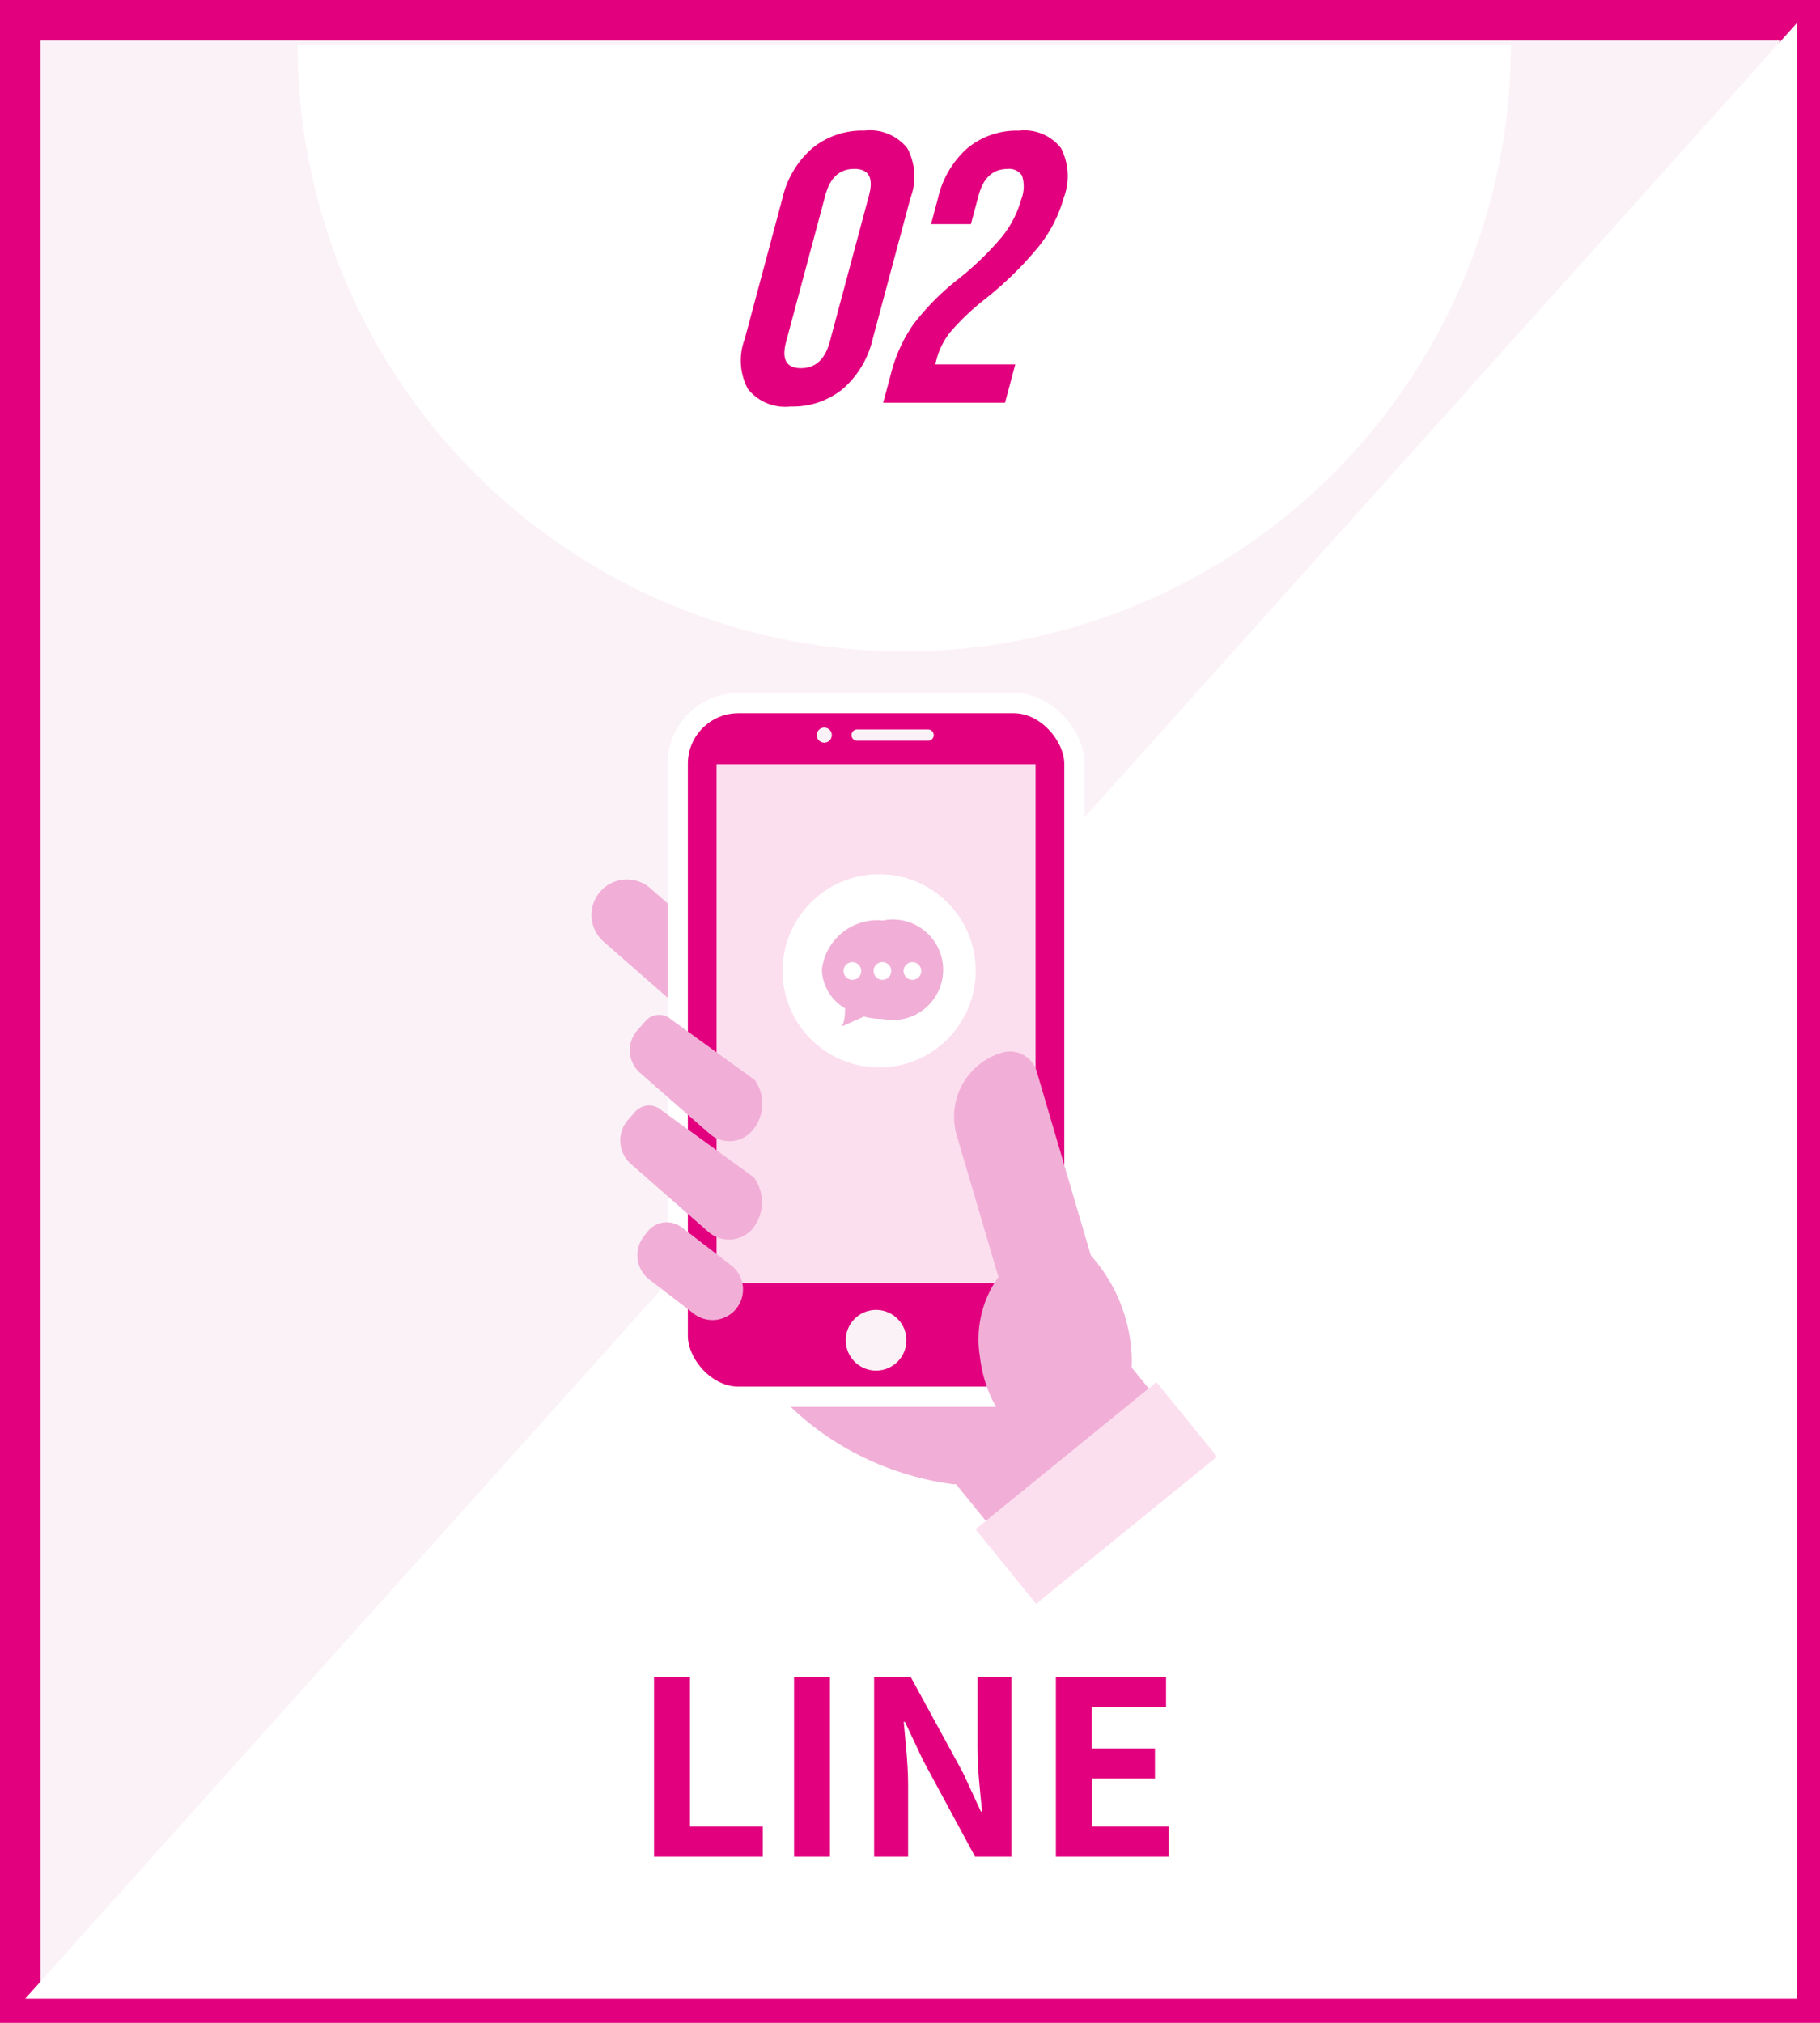
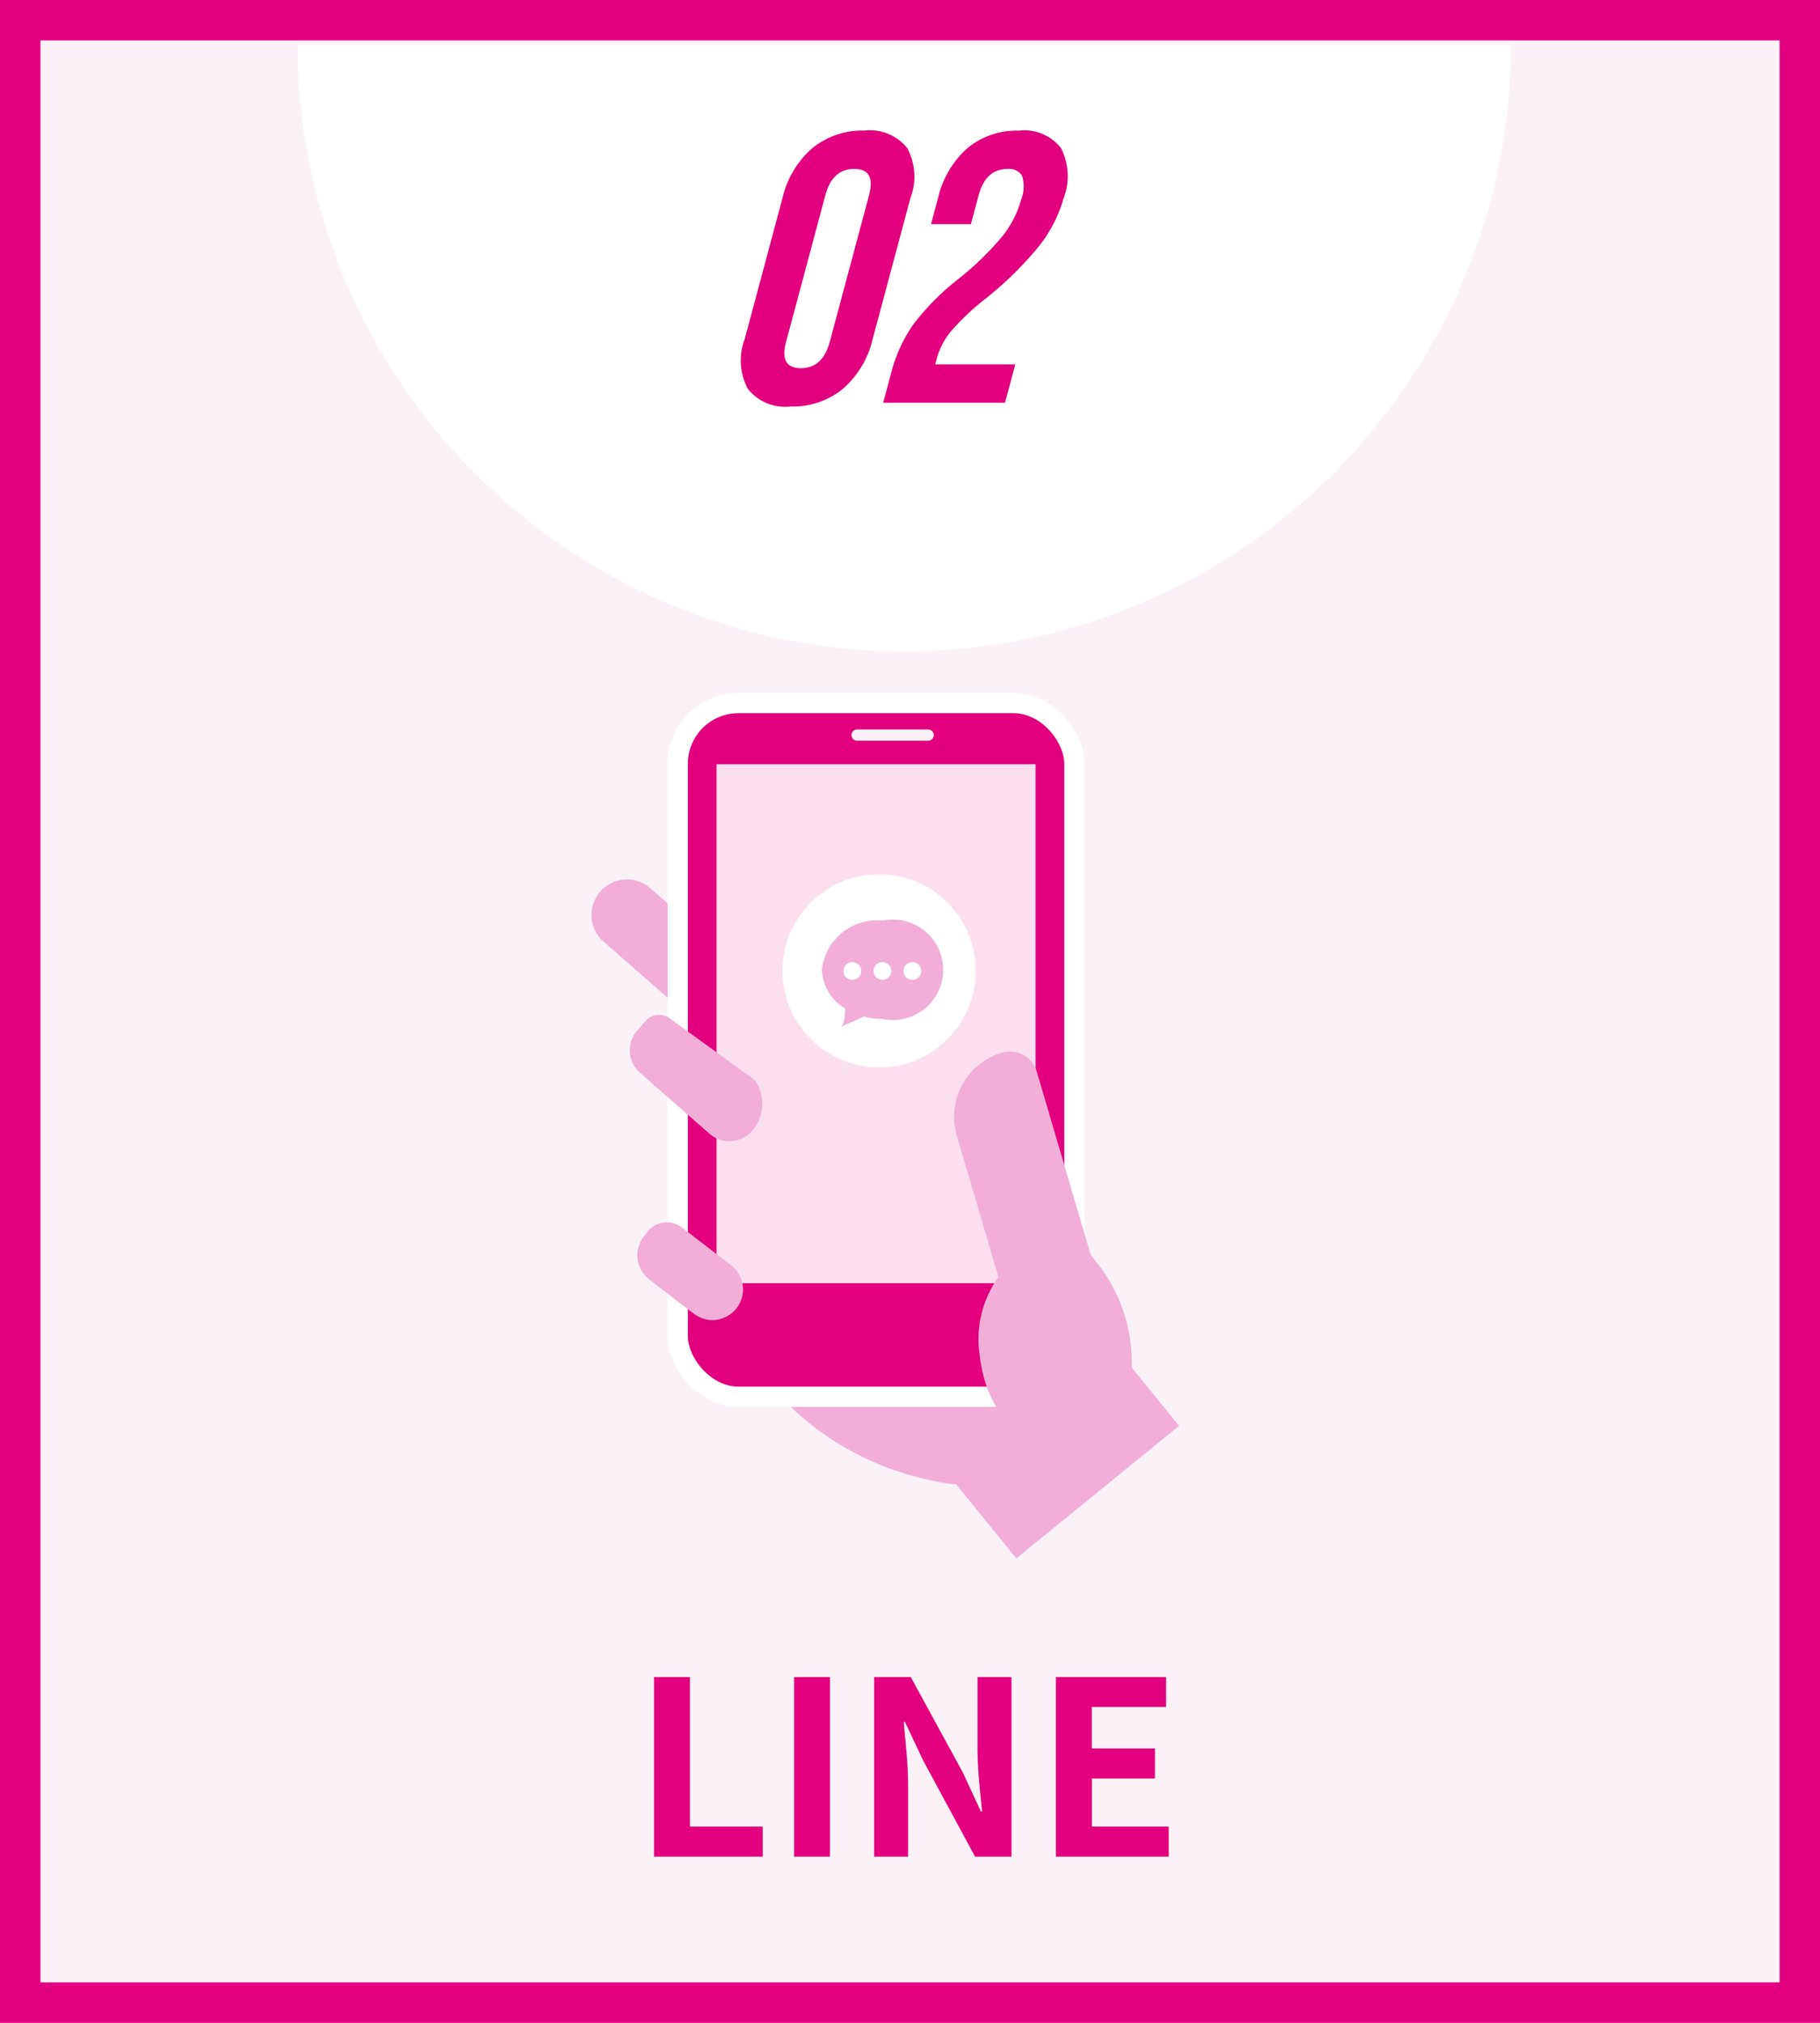
<svg xmlns="http://www.w3.org/2000/svg" width="90" height="100" viewBox="0 0 90 100">
  <g transform="translate(-3332 1792.271)">
    <g transform="translate(3332 -1792.271)" fill="#fbf2f7" stroke="#e3007e" stroke-width="2">
      <rect width="90" height="100" stroke="none" />
      <rect x="1" y="1" width="88" height="98" fill="none" />
    </g>
-     <path d="M-9797-22648.816l87.6-97.65v97.65H-9797" transform="translate(13130.249 20955.342)" fill="#fff" />
    <path d="M1.092,0H6.468V-1.488h-3.6V-8.88H1.092ZM8.016,0H9.792V-8.88H8.016Zm3.96,0h1.68V-3.564c0-1.02-.132-2.136-.216-3.1h.06l.9,1.908L16.968,0h1.8V-8.88h-1.68v3.54c0,1.008.132,2.184.228,3.108h-.06l-.888-1.92L13.788-8.88H11.976Zm8.988,0h5.58V-1.488h-3.8V-3.864h3.12V-5.352H22.74V-7.4h3.672V-8.88H20.964Z" transform="translate(3363.25 -1700.485)" fill="#e3007e" />
    <g transform="translate(3346.715 -1790.071)">
      <path d="M0,0H60A30,30,0,0,1,30,30,30,30,0,0,1,0,0Z" transform="translate(0 0)" fill="#fff" />
      <g transform="translate(21.93 4.255)">
        <path d="M795.954-235.63a2.983,2.983,0,0,1-.155-2.463l1.869-6.972a4.66,4.66,0,0,1,1.474-2.463,3.9,3.9,0,0,1,2.582-.871,2.359,2.359,0,0,1,2.116.871,2.984,2.984,0,0,1,.155,2.463l-1.868,6.972a4.664,4.664,0,0,1-1.474,2.463,3.9,3.9,0,0,1-2.583.871A2.356,2.356,0,0,1,795.954-235.63Zm4.053-2.33,1.939-7.237q.351-1.307-.73-1.307t-1.43,1.307l-1.939,7.237q-.351,1.306.73,1.307T800.006-237.96Z" transform="translate(-795.618 248.399)" fill="#e3007e" />
        <path d="M810.341-236.388a7.449,7.449,0,0,1,1.107-2.434,12.425,12.425,0,0,1,2.231-2.245,14.762,14.762,0,0,0,2.164-2.1,5.1,5.1,0,0,0,.933-1.819,1.741,1.741,0,0,0,.043-1.184.749.749,0,0,0-.716-.331q-1.08,0-1.43,1.307l-.381,1.42H812.32l.345-1.288a4.714,4.714,0,0,1,1.459-2.472,3.822,3.822,0,0,1,2.542-.862,2.3,2.3,0,0,1,2.08.862,3.041,3.041,0,0,1,.133,2.472,6.764,6.764,0,0,1-1.213,2.368,17.285,17.285,0,0,1-2.71,2.653,12.023,12.023,0,0,0-1.679,1.6,3.623,3.623,0,0,0-.674,1.317l-.077.284h3.96l-.507,1.895h-6.025Z" transform="translate(-802.925 248.399)" fill="#e3007e" />
      </g>
    </g>
    <g transform="translate(3361.25 -1757.514)">
      <path d="M537.546,706.938l-2.345-2.881c0-.077.006-.153.006-.231a7.976,7.976,0,0,0-7.977-7.977H514.672v1.711c0,6.458,5.327,11.405,11.692,12.265h.149l2.983,3.664Z" transform="translate(-508.487 -671.207)" fill="#f1afd7" />
      <path d="M504.018,656.092h0a1.756,1.756,0,0,1-2.478.165l-4.306-3.769a1.756,1.756,0,0,1-.165-2.477h0a1.756,1.756,0,0,1,2.477-.165l4.306,3.769A1.755,1.755,0,0,1,504.018,656.092Z" transform="translate(-496.636 -640.693)" fill="#f1afd7" />
      <rect width="19.614" height="34.292" rx="3" transform="translate(4.265)" fill="#e3007e" stroke="#fff" stroke-miterlimit="10" stroke-width="1" />
      <rect width="25.657" height="15.774" transform="translate(21.959 3.023) rotate(90)" fill="#fcdfef" />
-       <path d="M529.864,627.894a.372.372,0,1,1-.371-.371A.372.372,0,0,1,529.864,627.894Z" transform="translate(-517.981 -626.311)" fill="#fbf2f7" />
-       <path d="M536.3,712.973a1.5,1.5,0,1,1-1.5-1.5A1.5,1.5,0,0,1,536.3,712.973Z" transform="translate(-520.727 -681.474)" fill="#fbf2f7" />
      <path d="M537.906,628.35H534.4a.279.279,0,0,1-.279-.279h0a.279.279,0,0,1,.279-.279h3.509a.279.279,0,0,1,.279.279h0A.279.279,0,0,1,537.906,628.35Z" transform="translate(-521.264 -626.488)" fill="#fbf2f7" />
      <g transform="translate(1.419 15.413)">
        <path d="M1.511,0h.295A1.217,1.217,0,0,1,3.022,1.217V4.293A1.511,1.511,0,0,1,1.511,5.8h0A1.511,1.511,0,0,1,0,4.293V1.511A1.511,1.511,0,0,1,1.511,0Z" transform="translate(0.24 12.163) rotate(-52.494)" fill="#f1afd7" />
-         <path d="M507.284,688.141h0a1.553,1.553,0,0,1-2.192.073l-3.747-3.28a1.553,1.553,0,0,1-.218-2.182l.4-.454a.927.927,0,0,1,1.309-.043l4.546,3.3A2.08,2.08,0,0,1,507.284,688.141Z" transform="translate(-500.774 -677.524)" fill="#f1afd7" />
        <path d="M508.217,674.666h0a1.487,1.487,0,0,1-2.1.155l-3.454-3.024a1.487,1.487,0,0,1-.124-2.1l.4-.454a.888.888,0,0,1,1.253-.093l4.153,3.009A2.034,2.034,0,0,1,508.217,674.666Z" transform="translate(-501.689 -668.936)" fill="#f1afd7" />
      </g>
      <path d="M557.076,689.054,553,675.205a1.382,1.382,0,0,0-1.715-.935,3.307,3.307,0,0,0-2.238,4.107l2.058,6.987a5.3,5.3,0,0,0-.914,3.944c.284,2.416,1.733,4.231,3.235,4.054a2.33,2.33,0,0,0,1.724-1.414l.419-.124A2.231,2.231,0,0,0,557.076,689.054Z" transform="translate(-530.983 -656.991)" fill="#f1afd7" />
-       <rect width="11.53" height="4.749" transform="matrix(0.776, -0.631, 0.631, 0.776, 18.99, 40.844)" fill="#fcdfef" />
      <circle cx="4.776" cy="4.776" r="4.776" transform="translate(9.448 8.461)" fill="#fff" />
      <g transform="translate(11.393 10.748)">
        <path d="M417.286,654.274a2.756,2.756,0,0,0-2.992,2.431,2.3,2.3,0,0,0,1.143,1.911l0,0s.026.757-.2.908c-.061.04,1.137-.5,1.137-.5h0a3.63,3.63,0,0,0,.922.118,2.484,2.484,0,1,0,0-4.862Z" transform="translate(-414.294 -654.274)" fill="#f1afd7" />
        <g transform="translate(1.071 2.059)">
          <path d="M418.291,660.715a.437.437,0,1,1-.437-.438A.437.437,0,0,1,418.291,660.715Z" transform="translate(-417.417 -660.277)" fill="#fff" />
          <path d="M422.619,660.715a.437.437,0,1,1-.437-.438A.437.437,0,0,1,422.619,660.715Z" transform="translate(-420.26 -660.277)" fill="#fff" />
          <path d="M426.947,660.715a.437.437,0,1,1-.438-.438A.438.438,0,0,1,426.947,660.715Z" transform="translate(-423.104 -660.277)" fill="#fff" />
        </g>
      </g>
    </g>
  </g>
</svg>